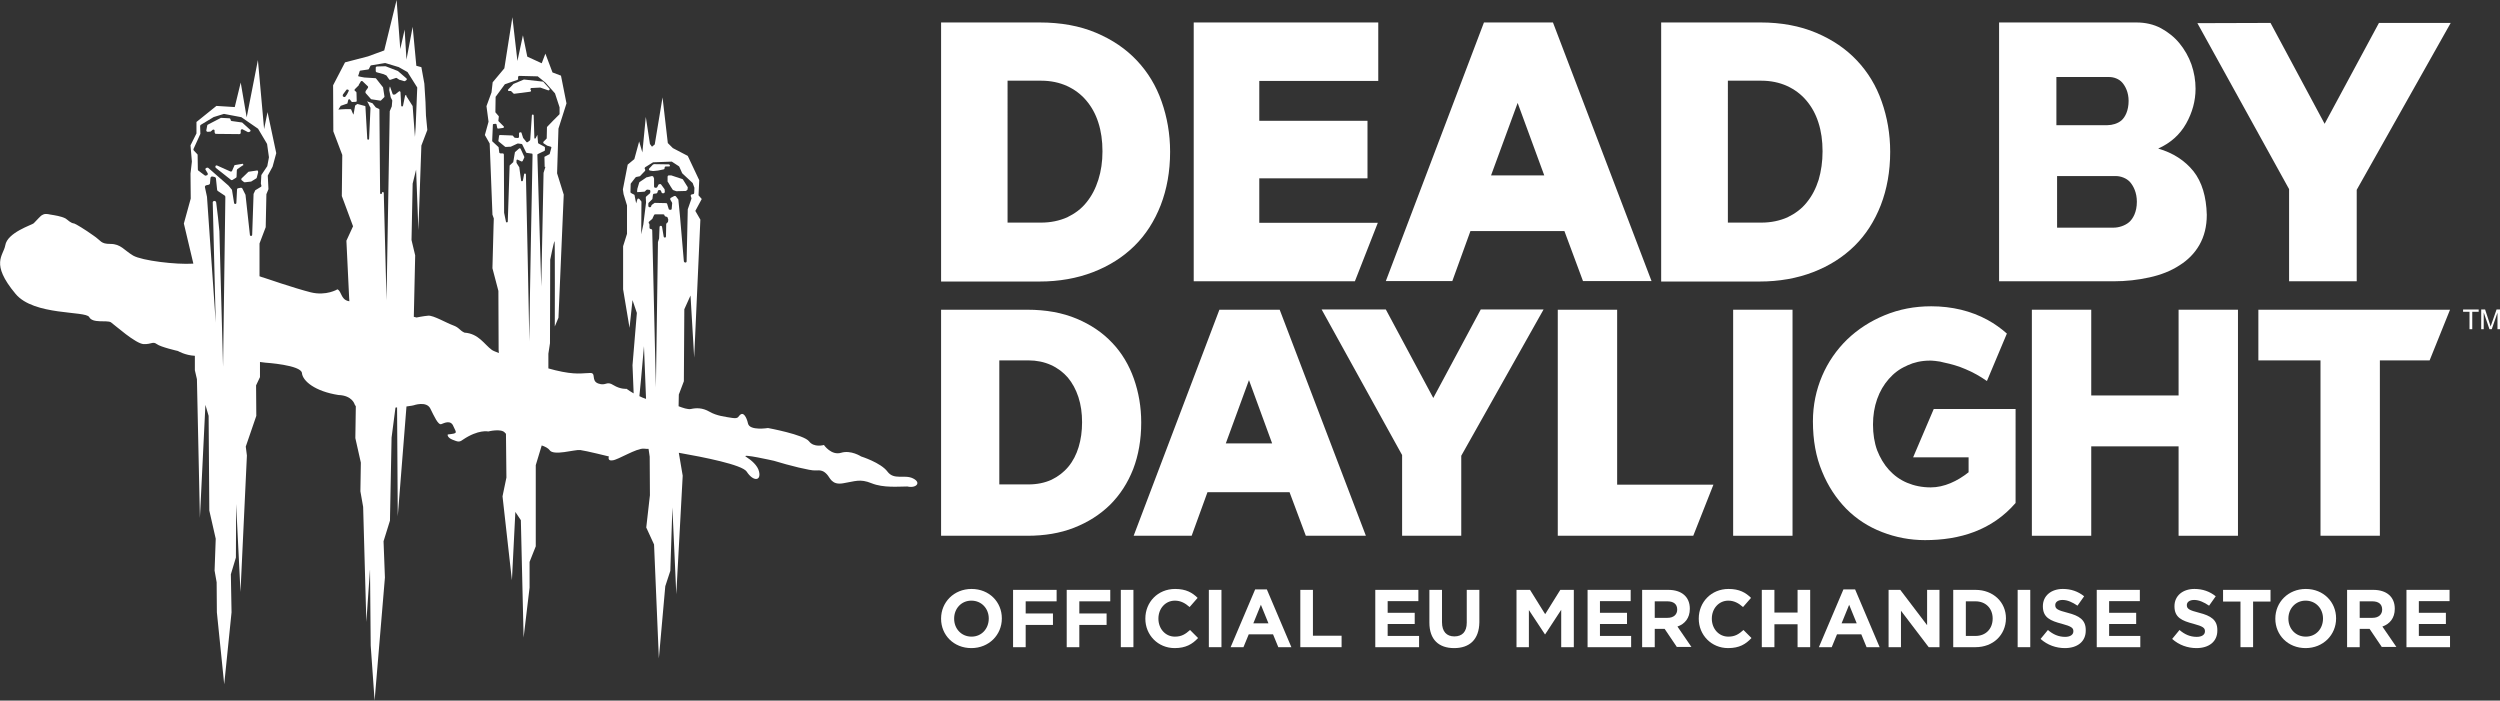
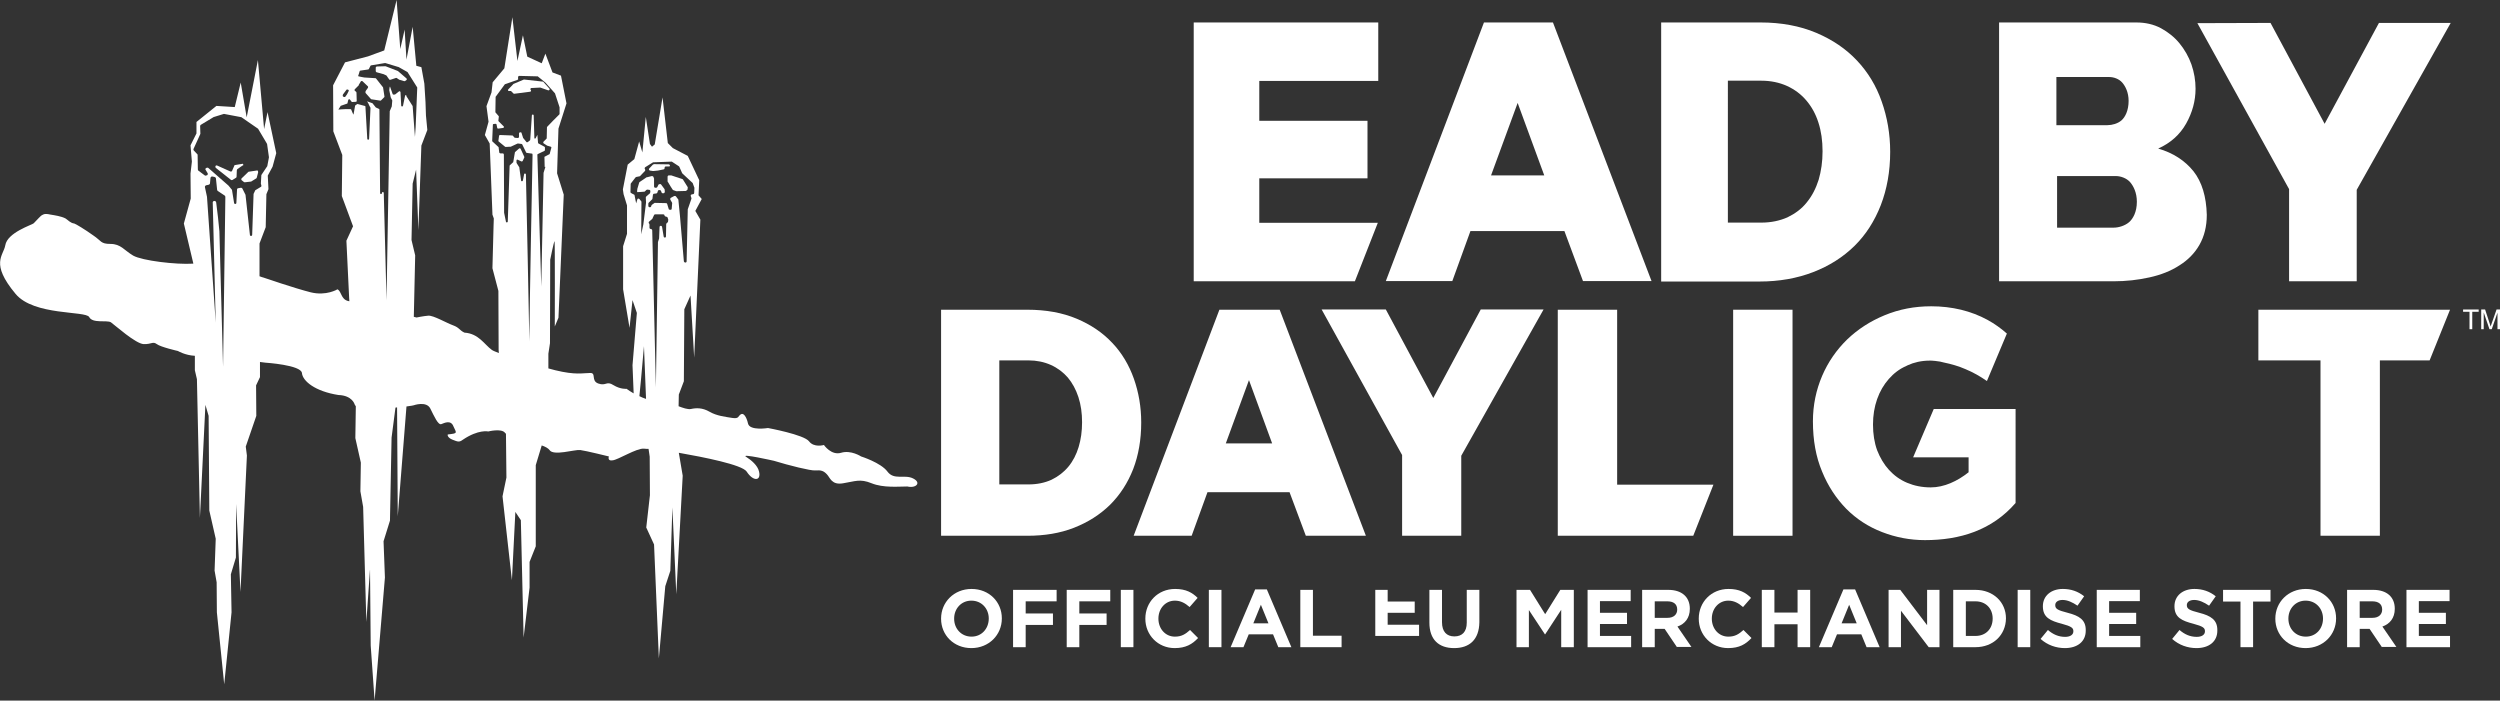
<svg xmlns="http://www.w3.org/2000/svg" version="1.1" id="Layer_1" x="0px" y="0px" viewBox="0 0 1090.5 305.6" style="enable-background:new 0 0 1090.5 305.6;" xml:space="preserve">
  <rect x="0" y="0" width="1090.5" height="305.6" fill="#333333" stroke="none" />
  <style type="text/css">
	.st0{fill:#FFFFFF;}
</style>
  <g>
-     <path class="st0" d="M104.4,58.5c0.3,0,0.6-0.2,0.6-0.6v-1c0-0.3,0.5-0.7,0.8-0.5l2.3,1.2c0.1,0.1,0.2,0.1,0.3,0l0.5-0.1   c0.3-0.1,0.6-0.6,0.2-0.9l-3.4-3.1c-0.1-0.1-0.2-0.1-0.3-0.1l-4.3-0.6c-0.2,0-0.5-0.2-0.5-0.6c0-0.2-0.2-0.5-0.5-0.6l-3.7-0.2   c-0.1,0-0.2,0-0.2,0.1l-5.6,2.9c-0.1,0.1-0.2,0.2-0.2,0.3L90,56.8c-0.1,0.3,0.2,0.7,0.6,0.7l1.2-0.1c0.1,0,0.2,0,0.2-0.1l0.8-0.7   c0.3-0.2,0.8,0,0.8,0.3v0.7c0.1,0.6,0.3,0.8,0.6,0.8L104.4,58.5z" />
    <path class="st0" d="M173.7,31.1l-0.1-0.1l-5.4-2.1H168l-3.6,0.1c-0.2,0-0.5,0.2-0.5,0.5V31c0,0.2,0.1,0.3,0.3,0.5l2.9,0.8h0.1   l1.3,0.6c0.1,0,0.1,0.1,0.1,0.1l1.2,1.7c0.1,0.1,0.3,0.2,0.5,0.1l2.4-0.8h0.3l1.2,0.8h0.1l2,0.6h0.3l0.7-0.5c0.2-0.1,0.2-0.5,0-0.7   L173.7,31.1z" />
    <path class="st0" d="M239.7,38.7l-2.7-3c-0.1-0.1-0.1-0.1-0.2-0.1l-8.1-0.9h-0.2l-4.5,1.9c0,0-0.1,0-0.1,0.1l-2.2,2.3   c-0.2,0.2-0.1,0.7,0.2,0.7h0.9c0.1,0,0.2,0,0.2,0.1l1,1c0.1,0.1,0.2,0.1,0.3,0.1l7-0.9c0.3,0,0.5-0.6,0.2-0.8s-0.1-0.7,0.2-0.8   l3.9-0.2h0.1l3.4,1.2C239.6,39.5,239.9,39.1,239.7,38.7z" />
    <path class="st0" d="M111.9,74.4l-3.4,0.5c-0.1,0-0.2,0.1-0.2,0.1l-2.9,2.8c-0.2,0.2-0.2,0.6,0,0.8l1,0.8c0.1,0.1,0.2,0.1,0.5,0.1   l2.6-0.3c0.1,0,0.1,0,0.2-0.1l2.1-1.3c0.1-0.1,0.2-0.2,0.2-0.3l0.6-2.3C112.6,74.5,112.4,74.2,111.9,74.4z" />
    <path class="st0" d="M106.1,71.8c-0.1-0.3-0.3-0.5-0.6-0.3l-3,0.5c-0.2,0-0.3,0.1-0.3,0.3l-1,2.3c-0.1,0.2-0.5,0.3-0.7,0.2   l-5.8-2.6c-0.5-0.2-0.9,0.2-0.7,0.7V73c0,0.1,0.1,0.1,0.1,0.2l6.7,5.3c0.1,0.1,0.5,0.1,0.6,0l1.6-1c0.1-0.1,0.2-0.2,0.2-0.5   l0.1-2.7c0-0.1,0.1-0.3,0.2-0.5l2.3-1.6C106.1,72.2,106.3,71.9,106.1,71.8z" />
    <path class="st0" d="M299.9,82.7l0.1-0.9c0-0.1,0-0.2-0.1-0.3l-2-3.2c-0.1-0.1-0.1-0.2-0.3-0.2l-4.8-1.6h-1c-0.3,0-0.6,0.2-0.6,0.6   v2c0,0.1,0,0.2,0.1,0.2l1.2,2l0.9,1.4l0.2,0.2l1.4,0.5h0.2l3.9-0.1C299.5,83.1,299.7,83,299.9,82.7z" />
    <path class="st0" d="M398.3,208.7c-3.8-1.9-8.3,0.9-11.2-3s-11.5-6.6-11.5-6.6s-4.4-2.9-8.7-1.6c-4.3,1.3-7.5-3.4-7.5-3.4   s-4.3,1.3-6.5-1.6c-2.2-2.9-17.9-5.8-17.9-5.8s-7.9,1.3-8.7-1.9c-0.7-3.1-2-4.8-3.1-4.1c-1.3,0.7-0.7,2.1-3.8,1.6s-6.8-0.9-9.9-2.7   s-5.8-1.7-8.1-1.2c-1.3,0.3-3.6-0.5-5.4-1.2l0.1-5.1l2.2-5.8l0.2-31.4l2.7-6l1.6,27.1l2.7-60.2l-2.2-3.8l2.8-5.2l-1.4-1.6l0.3-6.6   L300,68l-6.5-3.4l-2.2-2.2L289,42.5L285.6,63l-1.2,1l-0.9-1.2L281.7,51l-1.5,15.5l-1.4-4.8l-2.1,7.7l-2.9,2.4l-2.1,10.8l0.3,2.1   l1.5,4.9V102l-1.7,5.4v18.8l2.8,16.8l1.3-12.1l1.9,5.6l-1.9,22.8l0.5,12.3c-1-0.6-2.2-1.3-3.1-2c0,0-2.6,0.3-5.7-1.6   c-3.1-2-3.2,0.5-6.6-0.7s-0.7-4.8-3.7-4.6c-3,0-6.1,1-15.1-1.2c0,0-1.2-0.3-3-0.8v-6.4l0.7-4.6l0.1-36.4c0,0,1.6-8.1,1.9-8.1   c0.2,0,0.1,37.2,0.1,37.2l1.6-3.8l2.3-53.7l-2.9-9.3l0.6-19.5l3.5-11L244.7,33l-3.7-1.4l-3.1-8.2l-1.6,4.2l-6.3-2.9l-1.9-9.3   l-2.4,11.2l-2.2-19.1L220,29.8l-5.1,6.1l-0.5,4.4l-2.2,6l0.9,6.8l-1.6,5.8l2.1,3.7l1.2,30.8v0.2l0.6,1.7l-0.1,2.9l-0.5,18.8   l2.6,9.9l0.1,25.7l0.1,1.4c-1.5-0.6-2.6-1-3.1-1.4c-3.2-2.3-5.7-7.1-11.9-7.5c-2.2-1-2.2-2.2-5-3.2s-8.6-4.4-10.8-4.2   c-2.3,0.2-5.1,0.8-5.1,0.8l-1.2-0.3l0.6-26.8l-1.6-6.7l0.5-24.6l1.5-6.1l1,26.4l1.3-36.9l2.6-6.8l-0.6-6.3l-0.2-5.9l-0.5-8   l-1.3-7.2l-2.2-0.6l-1.6-17L177.3,26l-0.8-13.1l-1.9,8.5L173,0l-5.4,22l-7.1,2.6l-10,2.6l-5.2,10l0.1,20.1l3.9,10.3l-0.2,17.9   l4.9,13.2l-2.9,6.3l1.2,25l0.1,1.4c-0.2,0-0.5-0.1-0.6-0.1c-3.2-0.9-2.7-4.1-4.6-5.1c0,0-4.9,3-11.7,1.3   c-6.8-1.7-20.8-6.5-20.8-6.5s-0.6-0.1-1.5-0.5v-14.3l2.7-7.1l0.3-14.4l0.9-2.2l-0.3-5.9l2.1-3.9l1.6-5.9l-3.8-17.9l-1.5,7.4   l-2.7-30.1l-4.9,25L105,36l-2.6,10.7l-8-0.5l-8.7,7v5l-2.6,5.2l0.6,7.1l-0.6,5.2l0.1,10.9l-3,10.9l4.1,17.3v0.2   c-7.5,0.5-22.3-1.3-26.2-3.5c-3.9-2.3-5.4-5.1-9.9-5.1c-4.4,0-3.9-1.3-7.5-3.7c-3.6-2.6-7.8-5.1-8.3-5.2c-1.7-0.2-2.7-1.5-3.8-2.2   c-1.9-1-4.8-1.4-6.6-1.7c-1-0.2-2.2-0.5-3.2,0c-0.8,0.3-1.3,0.9-1.9,1.5c-0.7,0.8-1.5,1.5-2.2,2.3c-0.7,0.7-11.5,4-12.4,9.6   c-0.8,4.6-6.7,7.8,4.5,21.2c8,9.6,30.6,7.3,32.1,10.1c1.5,2.9,7.8,1.2,9.5,2.3c1.7,1.2,10.8,9.4,14.3,9.5c3.5,0.1,3.9-1.3,5.7,0   c1.7,1.3,9.2,3,9.2,3s3.2,1.9,7.4,2.1v6.3l0.9,3.9l1.3,60.5l2.4-49.3l1.4,4.8l0.3,41.3l2.8,12.3l-0.5,13.9l0.9,5.1l0.1,13.1   l3.2,31.4l3.2-31.4l-0.3-16.6l2.2-7.3l0.1-23.4l1.9,38.4l2.8-59.5l-0.5-3.9l4.6-13.4l-0.1-13.3l1.7-3.6v-6.6l2.4,0.3   c0,0,15.5,1,15.9,4.5c0.3,3.5,5.7,8,15.9,9.6c6.1,0.2,7.1,4.1,7.1,4.1s0.1,0.3,0.5,0.8v0.6l-0.2,13.3l2.4,10.7l-0.2,12.5l1.2,6.8   l1.4,50.2l1.6-23.1l0.3,33.4l1.7,24l4.5-53.7l-0.6-15.8l2.8-9l0.7-36.2l1.7-13.1c0.2,0,0.5-0.1,0.7-0.1l0.3,47.5l3.8-47.9   c1.9-0.2,3.1-0.5,3.1-0.5s5.6-2,7.3,1.4s3.4,7.3,4.8,6.8c1.5-0.6,4.2-1.9,5.3,1c1.3,2.9,2.1,3-2.4,3.5c-0.3,0-0.3,1.4,2,2.3   c2.3,0.9,2.9,1.2,4.5,0c6.8-4.6,11.1-3.6,11.1-3.6s5.6-1.4,7.2,0.5c0.1,0.1,0.2,0.3,0.5,0.5l0.2,19.1l-1.7,8.2l4.1,36.6l1.5-29.8   l2.4,3.6l1.2,51.2l2.6-21.8v-11.2l2.7-6.8v-35.4l2.6-8.6c1.5,0.5,2.8,1.2,3.4,2c1.7,2.7,11-0.3,13.4,0s12.5,2.8,12.5,2.8   s-0.8,2.1,1.6,1.7c2.4-0.2,10.5-5.4,13.7-5.1c0.7,0.1,1.4,0.1,2,0.1l0.5,3.4l0.1,16.8l-1.6,14.1l3.4,7.4l2.1,49.7l2.8-31.5l2.2-6.7   l0.9-27.7l1.7,37.9l2.8-51.7l-1.7-10c10.8,1.9,27.6,5.2,29.6,8.2c2.9,4.5,6.4,4.1,5.4,0c-0.6-2.7-3.4-5-5.6-6.4   c-2.9-1.7,12.1,1.7,12.1,1.7c6.5,2,16.1,4.4,18,4.2c2.6-0.2,3.7,0.2,5.1,1.7c1.4,1.4,2,4.8,7.1,3.9c5.1-0.8,7.3-2.1,12.4,0   c5.2,2.1,11.8,1.4,15.6,1.4C399.5,213.1,402.1,210.6,398.3,208.7z M97.3,160l-1.6-59.1l-0.6-6l-0.8-6.6c-0.1-0.8-1.3-0.9-1.5-0.1   v0.2l1.3,52.3L90.3,86v-0.1l-0.9-4.2c-0.1-0.3,0.1-0.8,0.6-0.9l1-0.2c0.3-0.1,0.6-0.3,0.6-0.7l0.2-2.2c0-0.5,0.5-0.8,0.9-0.7   l0.9,0.2c0.3,0.1,0.6,0.3,0.6,0.7l0.5,4.8c0,0.2,0.1,0.5,0.3,0.6l3,2c0.2,0.1,0.3,0.3,0.3,0.7L97.3,160z M111.5,82.9   c-0.1,0-0.2,0.1-0.2,0.2l-0.7,1.5v0.2l-0.6,17.6c0,0.7-1,0.7-1,0l-1.9-17.3V85l-1.4-2.8c-0.1-0.2-0.3-0.3-0.6-0.3l-1.2,0.2   c-0.2,0-0.5,0.2-0.5,0.5l-0.3,5.9c0,0.6-0.9,0.7-1,0l-0.9-5.6c0-0.1,0-0.1-0.1-0.2L99.7,81l-0.1-0.1l-8.8-7.7   c-0.2-0.1-0.5-0.1-0.7,0l-0.3,0.2c-0.2,0.1-0.3,0.5-0.1,0.7l0.9,1.5c0.1,0.2,0,0.7-0.2,0.8l-0.6,0.2c-0.1,0.1-0.3,0-0.5-0.1   l-2.8-2.1c-0.1-0.1-0.2-0.2-0.2-0.5l-0.1-6.3c0-0.1,0-0.2-0.1-0.3l-1.6-1.7c-0.1-0.1-0.2-0.3-0.1-0.6l3-6.6v-0.2L87.3,55   c0-0.2,0.1-0.3,0.2-0.5l5.8-3.5h0.1l4.2-1.3h0.2l7.4,1.4c0.1,0,0.1,0,0.2,0.1l7.1,4.9c0.1,0,0.1,0.1,0.1,0.1l3.8,6.4   c0,0.1,0,0.1,0.1,0.2l0.8,5.7v0.2l-0.7,3.7c0,0.1,0,0.1-0.1,0.2l-2.4,3.6c0,0.1-0.1,0.1-0.1,0.2l-0.2,3.5v0.2l0.2,0.8   c0.1,0.2,0,0.5-0.2,0.6L111.5,82.9z M149.6,41.2l1.5-2c0.1-0.2,0.5-0.2,0.7-0.1c0.3,0.1,0.5,0.5,0.2,0.8l-0.6,1.2l-0.7,1   c-0.2,0.3-0.6,0.3-0.9,0.1l-0.3-0.3C149.5,41.7,149.5,41.4,149.6,41.2z M176.7,41.7l-0.9,4.4c-0.1,0.5-0.8,0.5-0.8-0.1l-0.3-5.8   c0-0.3-0.5-0.6-0.7-0.3l-1.5,1.2c-0.1,0-0.1,0.1-0.2,0.1l-0.5,0.1c-0.2,0-0.3-0.1-0.5-0.2l-1.2-3.4l-0.2,0.6v0.1l-0.1,0.9v0.1   l0.6,2.9v0.1l0.7,1.4V44l-0.2,2.3v0.1l-0.9,2.1v0.1l-1.4,82.4l-1.2-46.8c0-0.6-0.8-0.6-0.8,0s-0.8,0.6-0.8,0l-0.3-36.4   c0-0.1-0.1-0.3-0.2-0.3l-1.3-0.6c-0.1,0-0.1-0.1-0.2-0.2l-1.2-1.5c0-0.1-0.1-0.1-0.2-0.2l-2.3-0.8c0,0,0.7,1,0.7,1.2   c0,0.1,0.6,1.3,0.8,1.6v0.2L161,60.5c0,0.6-0.8,0.6-0.8,0l-0.8-14c0-0.2-0.1-0.3-0.3-0.3l-3-0.8h-0.3l-0.7,0.5   c-0.1,0.1-0.2,0.1-0.2,0.2c-0.1,0.8-0.7,3.8-0.7,3.9c0,0.1-0.8-1.5-1-2.2c-0.1-0.1-0.2-0.2-0.3-0.2h-2.1l-2,0.1l-1.2,0.1l1-1.6   c0-0.1,0.1-0.1,0.2-0.1l2.6-0.9c0.1,0,0.2-0.1,0.2-0.3l0.3-1.3c0.1-0.3,0.6-0.5,0.8-0.1l0.6,0.8c0.1,0.1,0.2,0.2,0.3,0.2l1.7-0.1   c0.2,0,0.3-0.2,0.3-0.5l-0.1-3.5c0-0.1-0.1-0.2-0.1-0.3l-0.6-0.5c-0.2-0.1-0.2-0.5,0-0.7l1.7-1.7V37l0.9-1.5   c0.1-0.2,0.5-0.2,0.7-0.1l2.4,2.3c0.1,0.1,0.1,0.3,0,0.6l-1,1.4v0.1l-0.1,0.3c0,0.1,0,0.3,0.1,0.5l2.3,2.6c0.1,0.1,0.1,0.1,0.2,0.1   l3.9,0.6c0.1,0,0.2,0,0.3-0.1l1.4-1.4c0.1-0.1,0.1-0.2,0.1-0.3l-0.6-3.9c0-0.1,0-0.1-0.1-0.2l-3-3.8c-0.1-0.1-0.2-0.1-0.3-0.1   l-4.8-0.3c-0.2,0-2.7-0.5-2.7-0.6s0.6-1.6,0.7-2.2c0-0.1,0.2-0.2,0.3-0.2l3.4-0.5c0.1,0,0.2-0.1,0.3-0.2l0.7-1.4   c0.1-0.1,0.2-0.2,0.3-0.2l6-1h0.2l5.6,1.7h0.1l3.9,2.2c0.1,0,0.1,0.1,0.1,0.1l4.1,6.5c0,0.1,0.1,0.1,0.1,0.2l-0.7,17.3l-0.3,4.2   l-1-13.4c0-0.1,0-0.1-0.1-0.2l-2.6-4.1C177.3,41.3,176.9,41.4,176.7,41.7z M237.9,72.8l-0.8,2.6v0.1l-1,49.5l-1.7-57.5   c0-0.1,0.1-0.3,0.2-0.3l2.9-1.4c0.1-0.1,0.2-0.2,0.2-0.3v-1.2c0-0.1-0.1-0.3-0.2-0.3l-2.6-1.4c-0.1-0.1-0.2-0.2-0.2-0.3l-0.3-3.5   l-0.8,1.6h-0.5l-0.3-10c0-0.6-0.8-0.6-0.8,0l-0.7,10.5c0,0.1-0.1,0.2-0.1,0.3l-1,0.8c-0.2,0.1-0.5,0.1-0.6-0.1l-1.3-1.6l-0.1-0.1   l-0.7-2.2c0-0.2-0.2-0.3-0.5-0.3h-0.1c-0.2,0-0.5,0.2-0.5,0.5v1.5c0,0.2-0.2,0.5-0.5,0.5l-1.3-0.1c-0.1,0-0.2-0.1-0.2-0.1l-0.7-0.8   c-0.1-0.1-0.2-0.1-0.3-0.1l-5.2-0.2c-0.2,0-0.5,0.1-0.5,0.3l-0.3,2.2c0,0.1,0,0.3,0.1,0.3l2.8,2.3c0.1,0.1,0.2,0.1,0.3,0.1l2.1-0.1   h0.1l3-1.4h0.2l1.5,0.2c0.1,0,0.2,0.1,0.3,0.2l1.7,3.5c0.1,0.1,0.2,0.2,0.3,0.2L232,67c0.2,0,0.3,0.2,0.3,0.5   c-0.1,5.2-1.3,64.9-1.4,81.4c-0.2-13.9-1.2-58.4-1.5-72.8c0-0.5-0.8-0.6-0.8,0l-0.5,2.6c-0.1,0.5-0.8,0.5-0.8,0l-0.8-5.8   c0-0.1,0-0.1-0.1-0.1l-1-1.6c0-0.1-0.1-0.1-0.1-0.2v-1c0-0.3,0.3-0.5,0.6-0.3l1.5,0.7c0.2,0.1,0.5,0,0.6-0.2l0.7-1.5v-0.3l-1.6-3.5   c-0.1-0.2-0.5-0.3-0.7-0.1l-1.7,1.5c-0.1,0.1-0.1,0.1-0.1,0.2l-0.7,4.1c0,0.1-0.1,0.2-0.1,0.2l-1.4,1.3c-0.1,0.1-0.1,0.2-0.1,0.3   l-0.8,24.2c0,0.5-0.7,0.6-0.8,0.1l-0.8-3.9v-0.1l-0.1-25.3c0-0.2-0.2-0.5-0.5-0.5h-1c-0.2,0-0.3-0.1-0.5-0.3l-0.3-2.3   c0-0.1,0-0.2-0.1-0.2l-2.6-2.4c-0.1-0.1-0.1-0.2-0.1-0.3l0.3-7c0-0.2,0.1-0.3,0.3-0.3l0.8-0.1c0.2,0,0.5,0.1,0.5,0.3l0.3,1.5   c0,0.2,0.2,0.3,0.5,0.3l2.1-0.3c0.3-0.1,0.5-0.5,0.2-0.7l-2.2-2.2c-0.1-0.1-0.1-0.2-0.1-0.3l0.2-1.7c0-0.1,0-0.2-0.1-0.3l-1.3-1.5   c-0.1-0.1-0.1-0.2-0.1-0.2l0.1-6.6c0-0.1,0-0.2,0.1-0.2l3.9-5.3c0-0.1,0.1-0.1,0.2-0.1l5.4-1.9c0.2-0.1,0.3-0.2,0.2-0.5v-0.7   c0-0.2,0.2-0.5,0.5-0.5l8,0.2c0.1,0,0.2,0,0.2,0.1l3.2,2.6l4.1,4.6l0.1,0.1l2,6.1v2.8c0,0.1,0,0.2-0.1,0.3l-2.6,2.6l-2.7,2.8   c-0.1,0.1-0.1,0.2-0.1,0.3l-0.1,4.6c0,0.1,0,0.2-0.1,0.3l-1.3,1.3c-0.2,0.2-0.1,0.5,0,0.7l1.4,0.9c0,0,0.1,0,0.1,0.1l1.7,0.5   c0.2,0.1,0.3,0.3,0.2,0.5l-0.7,2.6c0,0.1-0.1,0.2-0.2,0.2l-2.1,1.1l0.1,4.4v0H237.9z M278.9,172.8l0.7-7.2l1.3-14.6l0.9,23   C280.8,173.7,279.9,173.3,278.9,172.8z M291.4,96.6c0,0.1,0,0.2-0.1,0.3l-0.6,0.6c-0.1,0.1-0.1,0.2-0.1,0.3l-0.1,5.3   c0,0.7-0.9,0.7-1,0.1l-0.7-4.2c0-0.2-0.2-0.5-0.5-0.5s-0.6,0.2-0.6,0.5l-0.2,4.9v0.1l-0.5,1.6v0.1l-0.9,63.3l-1.6-68.5   c0-0.2-0.1-0.5-0.3-0.5l-0.6-0.2c-0.2-0.1-0.3-0.2-0.3-0.5v-1.4c0-0.1-0.1-0.2-0.1-0.3l-0.1-0.1c-0.2-0.2-0.2-0.6,0-0.8l1.4-1.2   c0.1,0,0.1-0.1,0.1-0.2l0.7-1.5c0.1-0.2,0.2-0.3,0.5-0.3h3.5c0.2,0,0.5,0.1,0.5,0.3l0.1,0.3c0,0.1,0.2,0.2,0.3,0.3l0.7,0.2   c0.1,0,0.2,0.1,0.3,0.3l0.3,0.9L291.4,96.6L291.4,96.6z M294.8,85.6c-0.2-0.1-0.5-0.2-0.7-0.1l-1.5,0.8c-0.2,0.1-0.3,0.5-0.2,0.8   l0.7,1.2c0,0.1,0.1,0.2,0.1,0.3L293,91c0,0.3-0.2,0.6-0.6,0.5h-0.2c-0.2,0-0.5-0.1-0.5-0.3l-0.7-2.3c-0.1-0.2-0.2-0.3-0.5-0.3   l-4.8-0.1c-0.1,0-0.2,0-0.3,0.1l-1,0.7l-0.2,0.2l-0.2,0.6c-0.1,0.2-0.2,0.3-0.5,0.3h-0.1c-0.3,0-0.6-0.2-0.6-0.6v-1   c0-0.1,0.1-0.2,0.1-0.3l1.6-1.6c0.1-0.1,0.1-0.2,0.1-0.3l0.2-1.6c0-0.2,0.2-0.5,0.5-0.5l0.9-0.1c0.2,0,0.3-0.1,0.5-0.3l0.3-0.9   c0.1-0.2,0.2-0.3,0.5-0.3h0.2c0.2,0,0.5,0.1,0.6,0.3l0.3,0.8c0.1,0.2,0.2,0.3,0.5,0.3h0.3c0.3,0,0.6-0.3,0.6-0.7l-0.1-1   c0-0.1,0-0.1-0.1-0.2l-1.4-1.9c-0.1-0.1-0.2-0.2-0.3-0.2h-0.3c-0.2,0-0.5,0.1-0.6,0.3l-0.5,1c-0.1,0.2-0.3,0.3-0.6,0.3h-0.3   c-0.2,0-0.5-0.2-0.5-0.6v-3.4l-0.3-0.8c-0.1-0.2-0.3-0.3-0.7-0.3l-2.4,0.6c-0.1,0-0.1,0-0.1,0.1l-2.8,1.9c-0.1,0.1-0.2,0.2-0.2,0.3   l-0.8,2.7v0.1c0,0.2-0.2,1.3,0,1.3s2.4-0.1,3.1-0.2c0.1,0,0.2-0.1,0.3-0.2l0.5-0.5c0.1-0.1,0.3-0.2,0.5-0.2l0.8,0.1   c0.3,0,0.5,0.3,0.5,0.6l-0.1,0.7c0,0.1-0.1,0.3-0.2,0.3l-1.5,1.3c-0.1,0.1-0.2,0.2-0.2,0.5l0.1,2.1v0.1l-1.2,9.7V98l-0.9,4.2   l0.1-14.1c0-0.1,0-0.2-0.1-0.3l-0.8-1c-0.3-0.3-0.9-0.2-0.9,0.2c-0.2,0.8-0.5,1.7-0.5,1.7c0-0.1-0.6-2.7-0.7-3.5   c0-0.1-0.1-0.3-0.2-0.3c-0.5-0.2-1.6-0.8-1.6-1s0.1-2.9,0.1-3.6c0-0.1,0-0.2,0.1-0.3l2-2.6c0.1-0.1,0.2-0.1,0.3-0.2l1.5-0.3   c0.1,0,0.2-0.1,0.2-0.1l2.1-2.2c0.2-0.2,0.2-0.5,0.1-0.7l-0.1-0.2c-0.2-0.2-0.1-0.6,0.2-0.8l3.2-2c0.1,0,0.1-0.1,0.2-0.1l8-0.3   c0.1,0,0.2,0,0.3,0.1l2.9,1.9l0.2,0.2l1.2,2.7c0,0.1,0.1,0.1,0.1,0.2l4.5,4.2c0.1,0.1,0.1,0.1,0.1,0.2l0.7,1.9v0.2l-0.1,2.1   c0,0.2-0.2,0.5-0.5,0.5l-0.5,0.1c-0.3,0-0.6,0.3-0.5,0.7l0.3,0.9v0.3l-1,2.9l-0.6,1.7v0.1l-0.5,22.6c0,0.7-1,0.7-1.2,0l-1.7-19.8   l-0.7-7.1c0-0.1-0.1-0.2-0.2-0.3L294.8,85.6z" />
    <path class="st0" d="M292,71.8c-0.1,0-0.2-0.1-0.2-0.1l-6.5-0.1c-0.1,0-0.3,0.1-0.5,0.2l-1.6,1.7c-0.3,0.3-0.1,0.8,0.3,0.9l1.3,0.2   h0.2l2-0.2l2.4-0.5c0.2,0,0.5-0.2,0.5-0.6v-0.1c0-0.3,0.2-0.6,0.6-0.6h1.4C292.2,72.7,292.4,72,292,71.8z" />
-     <path class="st0" d="M506.7,44.3c-2.4-6.9-6-12.8-10.8-17.9s-10.7-9.1-17.8-12.1c-7.1-3-15.3-4.5-24.6-4.5h-43v112.8v0.2h42.9   c8.6,0,16.4-1.4,23.4-4.1s13-6.5,18-11.4s8.8-10.9,11.5-17.8c2.7-7,4.1-14.7,4.1-23.3C510.4,58.4,509.1,51.1,506.7,44.3z    M479.1,78.4c-1.2,3.8-2.9,7.1-5.2,9.9c-2.2,2.8-5.1,4.9-8.4,6.5c-3.4,1.5-7.2,2.3-11.4,2.3h-14.6V35.2h14.7   c4.1,0,7.9,0.8,11.2,2.3c3.3,1.5,6.1,3.6,8.4,6.3s4.1,5.9,5.3,9.7c1.2,3.7,1.8,7.9,1.8,12.5C480.9,70.5,480.3,74.6,479.1,78.4z" />
    <path class="st0" d="M494.6,165.2c-2.1-5.9-5.2-11.2-9.4-15.6c-4.2-4.5-9.4-8-15.6-10.6s-13.4-3.9-21.5-3.9h-37.6v98.6h37.6   c7.5,0,14.3-1.1,20.4-3.5s11.3-5.7,15.7-10c4.4-4.4,7.7-9.5,10.1-15.6c2.3-6,3.5-12.8,3.5-20.3   C497.8,177.5,496.7,171.2,494.6,165.2z M470.5,195c-1,3.3-2.5,6.2-4.5,8.6c-2,2.4-4.5,4.3-7.4,5.7c-2.9,1.3-6.2,2-9.9,2h-12.8   v-54.1h12.7c3.6,0,6.9,0.7,9.8,2s5.4,3.2,7.4,5.5c2,2.4,3.5,5.2,4.6,8.5c1.1,3.4,1.6,7,1.6,11C472,188.1,471.5,191.7,470.5,195z" />
    <path class="st0" d="M820.8,44.3c-2.4-6.9-6-12.8-10.8-17.9s-10.7-9.1-17.8-12.1S776.9,9.8,768,9.8h-43.4v112.8v0.2h42.9   c8.6,0,16.4-1.4,23.4-4.1s13-6.5,18-11.4s8.8-10.9,11.5-17.8c2.7-7,4.1-14.7,4.1-23.3C824.5,58.4,823.2,51.1,820.8,44.3z    M793.3,78.4c-1.2,3.8-2.9,7.1-5.2,9.9c-2.2,2.8-5.1,4.9-8.4,6.5c-3.4,1.5-7.2,2.3-11.4,2.3h-14.6V35.2h14.6   c4.1,0,7.9,0.8,11.2,2.3s6.1,3.6,8.4,6.3c2.3,2.7,4.1,5.9,5.3,9.7c1.2,3.7,1.8,7.9,1.8,12.5C795,70.5,794.4,74.6,793.3,78.4z" />
    <polygon class="st0" points="601,97.2 591,122.7 520.7,122.7 520.7,9.8 601.2,9.8 601.2,35.3 549.3,35.3 549.3,52.7 596.5,52.7    596.5,77.8 549.3,77.8 549.3,97.2  " />
    <path class="st0" d="M677.4,9.8h-30.1l-42.8,112.8h29l7.9-21.8h41l8.1,21.8h29.9L677.4,9.8z M650.4,76.5L662,44.9l11.6,31.6H650.4z   " />
    <path class="st0" d="M558.2,135.1h-26.3l-37.4,98.6h25.3l6.9-19h35.8l7.1,19h26.2L558.2,135.1z M534.7,193.4l10.1-27.6l10.1,27.6   H534.7z" />
    <polygon class="st0" points="990.4,10 1014,54 1037.7,10 1069,10 1028,82.8 1028,122.7 998.5,122.7 998.5,82.5 958.5,10.1  " />
    <polygon class="st0" points="679.5,233.7 679.5,135.1 705.4,135.1 705.4,211.4 747.4,211.4 738.6,233.7  " />
    <polygon class="st0" points="756,233.7 756,135.1 781.9,135.1 781.9,233.7  " />
-     <polygon class="st0" points="976.2,135.1 976.2,233.7 950.3,233.7 950.3,194.7 912.2,194.7 912.2,233.7 886.3,233.7 886.3,135.1    912.2,135.1 912.2,172.5 950.3,172.5 950.3,135.1  " />
    <polygon class="st0" points="1059.8,157.2 1038.1,157.2 1038.1,233.7 1012.2,233.7 1012.2,157.2 985.1,157.2 985.1,135.1    1068.7,135.1  " />
    <polygon class="st0" points="604.5,135 625.2,173.6 645.9,135 673.3,135 637.4,198.8 637.4,233.7 611.6,233.7 611.6,198.5    576.5,135  " />
    <path class="st0" d="M956.8,74.7c-3.8-4.7-8.9-8-15.4-9.9c5.4-2.4,9.5-6.1,12.2-10.9s4.1-9.9,4.1-15.2c0-3.6-0.6-7.1-1.8-10.6   c-1.2-3.4-3-6.5-5.2-9.2s-5-4.9-8.1-6.6c-3.2-1.7-6.8-2.5-10.7-2.5H872v112.9h49.9c5.5,0,10.8-0.6,15.7-1.7c5-1.1,9.3-2.8,13-5.2   c3.7-2.3,6.7-5.3,8.8-9s3.2-8,3.2-13.1C962.4,85.8,960.5,79.4,956.8,74.7z M897,33.6h23.1c1.9,0,4.2,0.8,5.6,2.4   c1.4,1.6,2.8,4.3,2.8,8c0,4.2-1.5,7.1-3.1,8.5s-4.1,2.1-6.1,2.1H897V33.6z M928.6,97c-1.8,1.5-4.5,2.3-6.6,2.3h-24.7V76.8H923   c2,0,4.6,0.9,6.1,2.6s3,4.6,3,8.6C932.1,92.5,930.4,95.5,928.6,97z" />
    <path class="st0" d="M879.2,178.4h-35.7l-9,21.1h24.2v6.5c-4.9,3.9-10.7,6.6-16.5,6.6c-3.8,0-7.2-0.7-10.3-2s-5.7-3.2-7.9-5.6   c-2.2-2.4-3.9-5.3-5.2-8.6c-1.2-3.3-1.8-7.1-1.8-11.2c0-4,0.6-7.7,1.8-11.1c1.2-3.4,2.9-6.3,5.1-8.8s4.7-4.4,7.7-5.7l0.6-0.3   c2.6-1.2,5.9-2,9.6-2c0.6,0,1.2,0,1.8,0.1c0.3,0,0.6,0,0.9,0.1h0.1c1.1,0.1,2.2,0.3,3.2,0.6c3.4,0.7,6.5,1.6,9.5,2.9   c3.4,1.4,6.5,3.2,9.4,5.2l8.7-20.7c-2.6-2.3-5.4-4.3-8.5-6c-3.5-1.9-7.4-3.4-11.5-4.4c-4.2-1-8.5-1.5-13-1.5   c-7.3,0-14,1.3-20.3,3.9s-11.7,6.1-16.4,10.6c-4.6,4.5-8.3,9.8-10.9,15.9c-2.6,6.1-4,12.7-4,19.8c0,8.2,1.3,15.5,4,21.9   c2.6,6.4,6.2,11.8,10.6,16.3c4.4,4.4,9.6,7.8,15.6,10.1c5.9,2.3,12.2,3.5,18.7,3.5c15.2,0,29.2-4.3,39.5-16.2L879.2,178.4   L879.2,178.4z" />
    <polygon class="st0" points="1077.2,143.6 1077.2,136 1074.4,136 1074.4,135 1081.2,135 1081.2,136 1078.4,136 1078.4,143.6  " />
    <path class="st0" d="M1082.3,143.6V135h1.7l2,6.1c0.2,0.6,0.3,1,0.4,1.3c0.1-0.3,0.3-0.8,0.5-1.4l2.1-6h1.5v8.6h-1.1v-7.2l-2.5,7.2   h-1l-2.5-7.3v7.3L1082.3,143.6L1082.3,143.6z" />
    <g>
      <path class="st0" d="M423.7,282.7c-7.7,0-13.2-5.7-13.2-12.8v-0.1c0-7.1,5.6-12.9,13.3-12.9c7.7,0,13.2,5.7,13.2,12.8v0.1    C437,276.9,431.4,282.7,423.7,282.7z M431.3,269.8c0-4.3-3.1-7.8-7.6-7.8c-4.4,0-7.5,3.5-7.5,7.8v0.1c0,4.3,3.1,7.8,7.6,7.8    C428.2,277.7,431.3,274.2,431.3,269.8L431.3,269.8z" />
      <path class="st0" d="M447.4,262.3v5.3h11.9v5h-11.9v9.7h-5.5v-25h19v5H447.4z" />
      <path class="st0" d="M470.8,262.3v5.3h11.9v5h-11.9v9.7h-5.5v-25h19v5H470.8z" />
      <path class="st0" d="M488.9,282.3v-25h5.5v25H488.9z" />
      <path class="st0" d="M512.4,282.7c-7.3,0-12.8-5.7-12.8-12.8v-0.1c0-7.1,5.4-12.9,13-12.9c4.7,0,7.5,1.6,9.8,3.9l-3.5,4    c-1.9-1.7-3.9-2.8-6.4-2.8c-4.2,0-7.2,3.5-7.2,7.8v0.1c0,4.3,3,7.8,7.2,7.8c2.9,0,4.6-1.1,6.6-2.9l3.5,3.5    C520.1,281,517.2,282.7,512.4,282.7z" />
      <path class="st0" d="M527.3,282.3v-25h5.5v25H527.3z" />
      <path class="st0" d="M557.6,282.3l-2.3-5.6h-10.6l-2.3,5.6h-5.6l10.7-25.2h5.1l10.7,25.2H557.6z M550,263.8l-3.3,8.1h6.6    L550,263.8z" />
      <path class="st0" d="M567.2,282.3v-25h5.5v20h12.5v5H567.2z" />
-       <path class="st0" d="M599.9,282.3v-25h18.8v4.9h-13.4v5.1h11.8v4.9h-11.8v5.2H619v4.9H599.9z" />
+       <path class="st0" d="M599.9,282.3v-25h18.8h-13.4v5.1h11.8v4.9h-11.8v5.2H619v4.9H599.9z" />
      <path class="st0" d="M634.3,282.7c-6.7,0-10.8-3.7-10.8-11.1v-14.3h5.5v14.1c0,4.1,2,6.2,5.4,6.2c3.4,0,5.4-2,5.4-6v-14.3h5.5    v14.1C645.2,279,641,282.7,634.3,282.7z" />
      <path class="st0" d="M681,282.3V266l-7,10.7h-0.1l-7-10.6v16.2h-5.4v-25h5.9l6.6,10.6l6.6-10.6h5.9v25H681z" />
      <path class="st0" d="M692.5,282.3v-25h18.8v4.9h-13.4v5.1h11.8v4.9h-11.8v5.2h13.6v4.9H692.5z" />
      <path class="st0" d="M731.5,282.3l-5.4-8h-4.3v8h-5.5v-25h11.4c5.9,0,9.4,3.1,9.4,8.2v0.1c0,4-2.2,6.6-5.4,7.7l6.1,8.9H731.5z     M731.6,265.9c0-2.4-1.6-3.6-4.3-3.6h-5.5v7.2h5.6C730.1,269.5,731.6,268,731.6,265.9L731.6,265.9z" />
      <path class="st0" d="M753.8,282.7c-7.3,0-12.8-5.7-12.8-12.8v-0.1c0-7.1,5.4-12.9,13-12.9c4.7,0,7.5,1.6,9.8,3.9l-3.5,4    c-1.9-1.7-3.9-2.8-6.4-2.8c-4.2,0-7.2,3.5-7.2,7.8v0.1c0,4.3,3,7.8,7.2,7.8c2.9,0,4.6-1.1,6.6-2.9l3.5,3.5    C761.5,281,758.7,282.7,753.8,282.7z" />
      <path class="st0" d="M784.1,282.3v-10H774v10h-5.5v-25h5.5v9.9h10.1v-9.9h5.5v25H784.1z" />
      <path class="st0" d="M814.2,282.3l-2.3-5.6h-10.6l-2.3,5.6h-5.6l10.7-25.2h5.1l10.7,25.2H814.2z M806.6,263.8l-3.3,8.1h6.6    L806.6,263.8z" />
      <path class="st0" d="M841.3,282.3l-12.1-15.9v15.9h-5.4v-25h5.1l11.7,15.4v-15.4h5.4v25H841.3z" />
      <path class="st0" d="M861.7,282.3h-9.7v-25h9.7c7.8,0,13.3,5.4,13.3,12.4v0.1C874.9,276.9,869.5,282.3,861.7,282.3z M869.2,269.8    c0-4.4-3-7.5-7.5-7.5h-4.2v15.1h4.2C866.2,277.4,869.2,274.3,869.2,269.8L869.2,269.8z" />
      <path class="st0" d="M880.1,282.3v-25h5.5v25H880.1z" />
      <path class="st0" d="M900.7,282.7c-3.8,0-7.6-1.3-10.6-4l3.2-3.9c2.2,1.9,4.6,3,7.5,3c2.2,0,3.6-0.9,3.6-2.4v-0.1    c0-1.4-0.9-2.1-5-3.2c-5-1.3-8.3-2.7-8.3-7.6v-0.1c0-4.5,3.6-7.5,8.7-7.5c3.6,0,6.7,1.1,9.3,3.2l-2.9,4.1    c-2.2-1.5-4.4-2.5-6.5-2.5c-2.1,0-3.2,1-3.2,2.2v0.1c0,1.6,1.1,2.2,5.4,3.3c5.1,1.3,7.9,3.1,7.9,7.5v0.1    C909.9,279.9,906.1,282.7,900.7,282.7z" />
      <path class="st0" d="M914.6,282.3v-25h18.8v4.9h-13.4v5.1h11.8v4.9h-11.8v5.2h13.6v4.9H914.6z" />
      <path class="st0" d="M958.1,282.7c-3.8,0-7.6-1.3-10.6-4l3.2-3.9c2.2,1.9,4.6,3,7.5,3c2.2,0,3.6-0.9,3.6-2.4v-0.1    c0-1.4-0.9-2.1-5-3.2c-5-1.3-8.3-2.7-8.3-7.6v-0.1c0-4.5,3.6-7.5,8.7-7.5c3.6,0,6.7,1.1,9.3,3.2l-2.9,4.1    c-2.2-1.5-4.4-2.5-6.5-2.5c-2.1,0-3.2,1-3.2,2.2v0.1c0,1.6,1.1,2.2,5.4,3.3c5.1,1.3,7.9,3.1,7.9,7.5v0.1    C967.3,279.9,963.5,282.7,958.1,282.7z" />
      <path class="st0" d="M982.8,262.4v19.9h-5.5v-19.9h-7.6v-5.1h20.7v5.1H982.8z" />
      <path class="st0" d="M1005.7,282.7c-7.7,0-13.2-5.7-13.2-12.8v-0.1c0-7.1,5.6-12.9,13.3-12.9s13.2,5.7,13.2,12.8v0.1    C1019,276.9,1013.4,282.7,1005.7,282.7z M1013.3,269.8c0-4.3-3.1-7.8-7.6-7.8c-4.4,0-7.5,3.5-7.5,7.8v0.1c0,4.3,3.1,7.8,7.6,7.8    S1013.3,274.2,1013.3,269.8L1013.3,269.8z" />
      <path class="st0" d="M1039,282.3l-5.4-8h-4.3v8h-5.5v-25h11.4c5.9,0,9.4,3.1,9.4,8.2v0.1c0,4-2.2,6.6-5.4,7.7l6.1,8.9H1039z     M1039.1,265.9c0-2.4-1.6-3.6-4.3-3.6h-5.5v7.2h5.6C1037.6,269.5,1039.1,268,1039.1,265.9L1039.1,265.9z" />
      <path class="st0" d="M1049.7,282.3v-25h18.8v4.9h-13.4v5.1h11.8v4.9h-11.8v5.2h13.6v4.9H1049.7z" />
    </g>
  </g>
</svg>